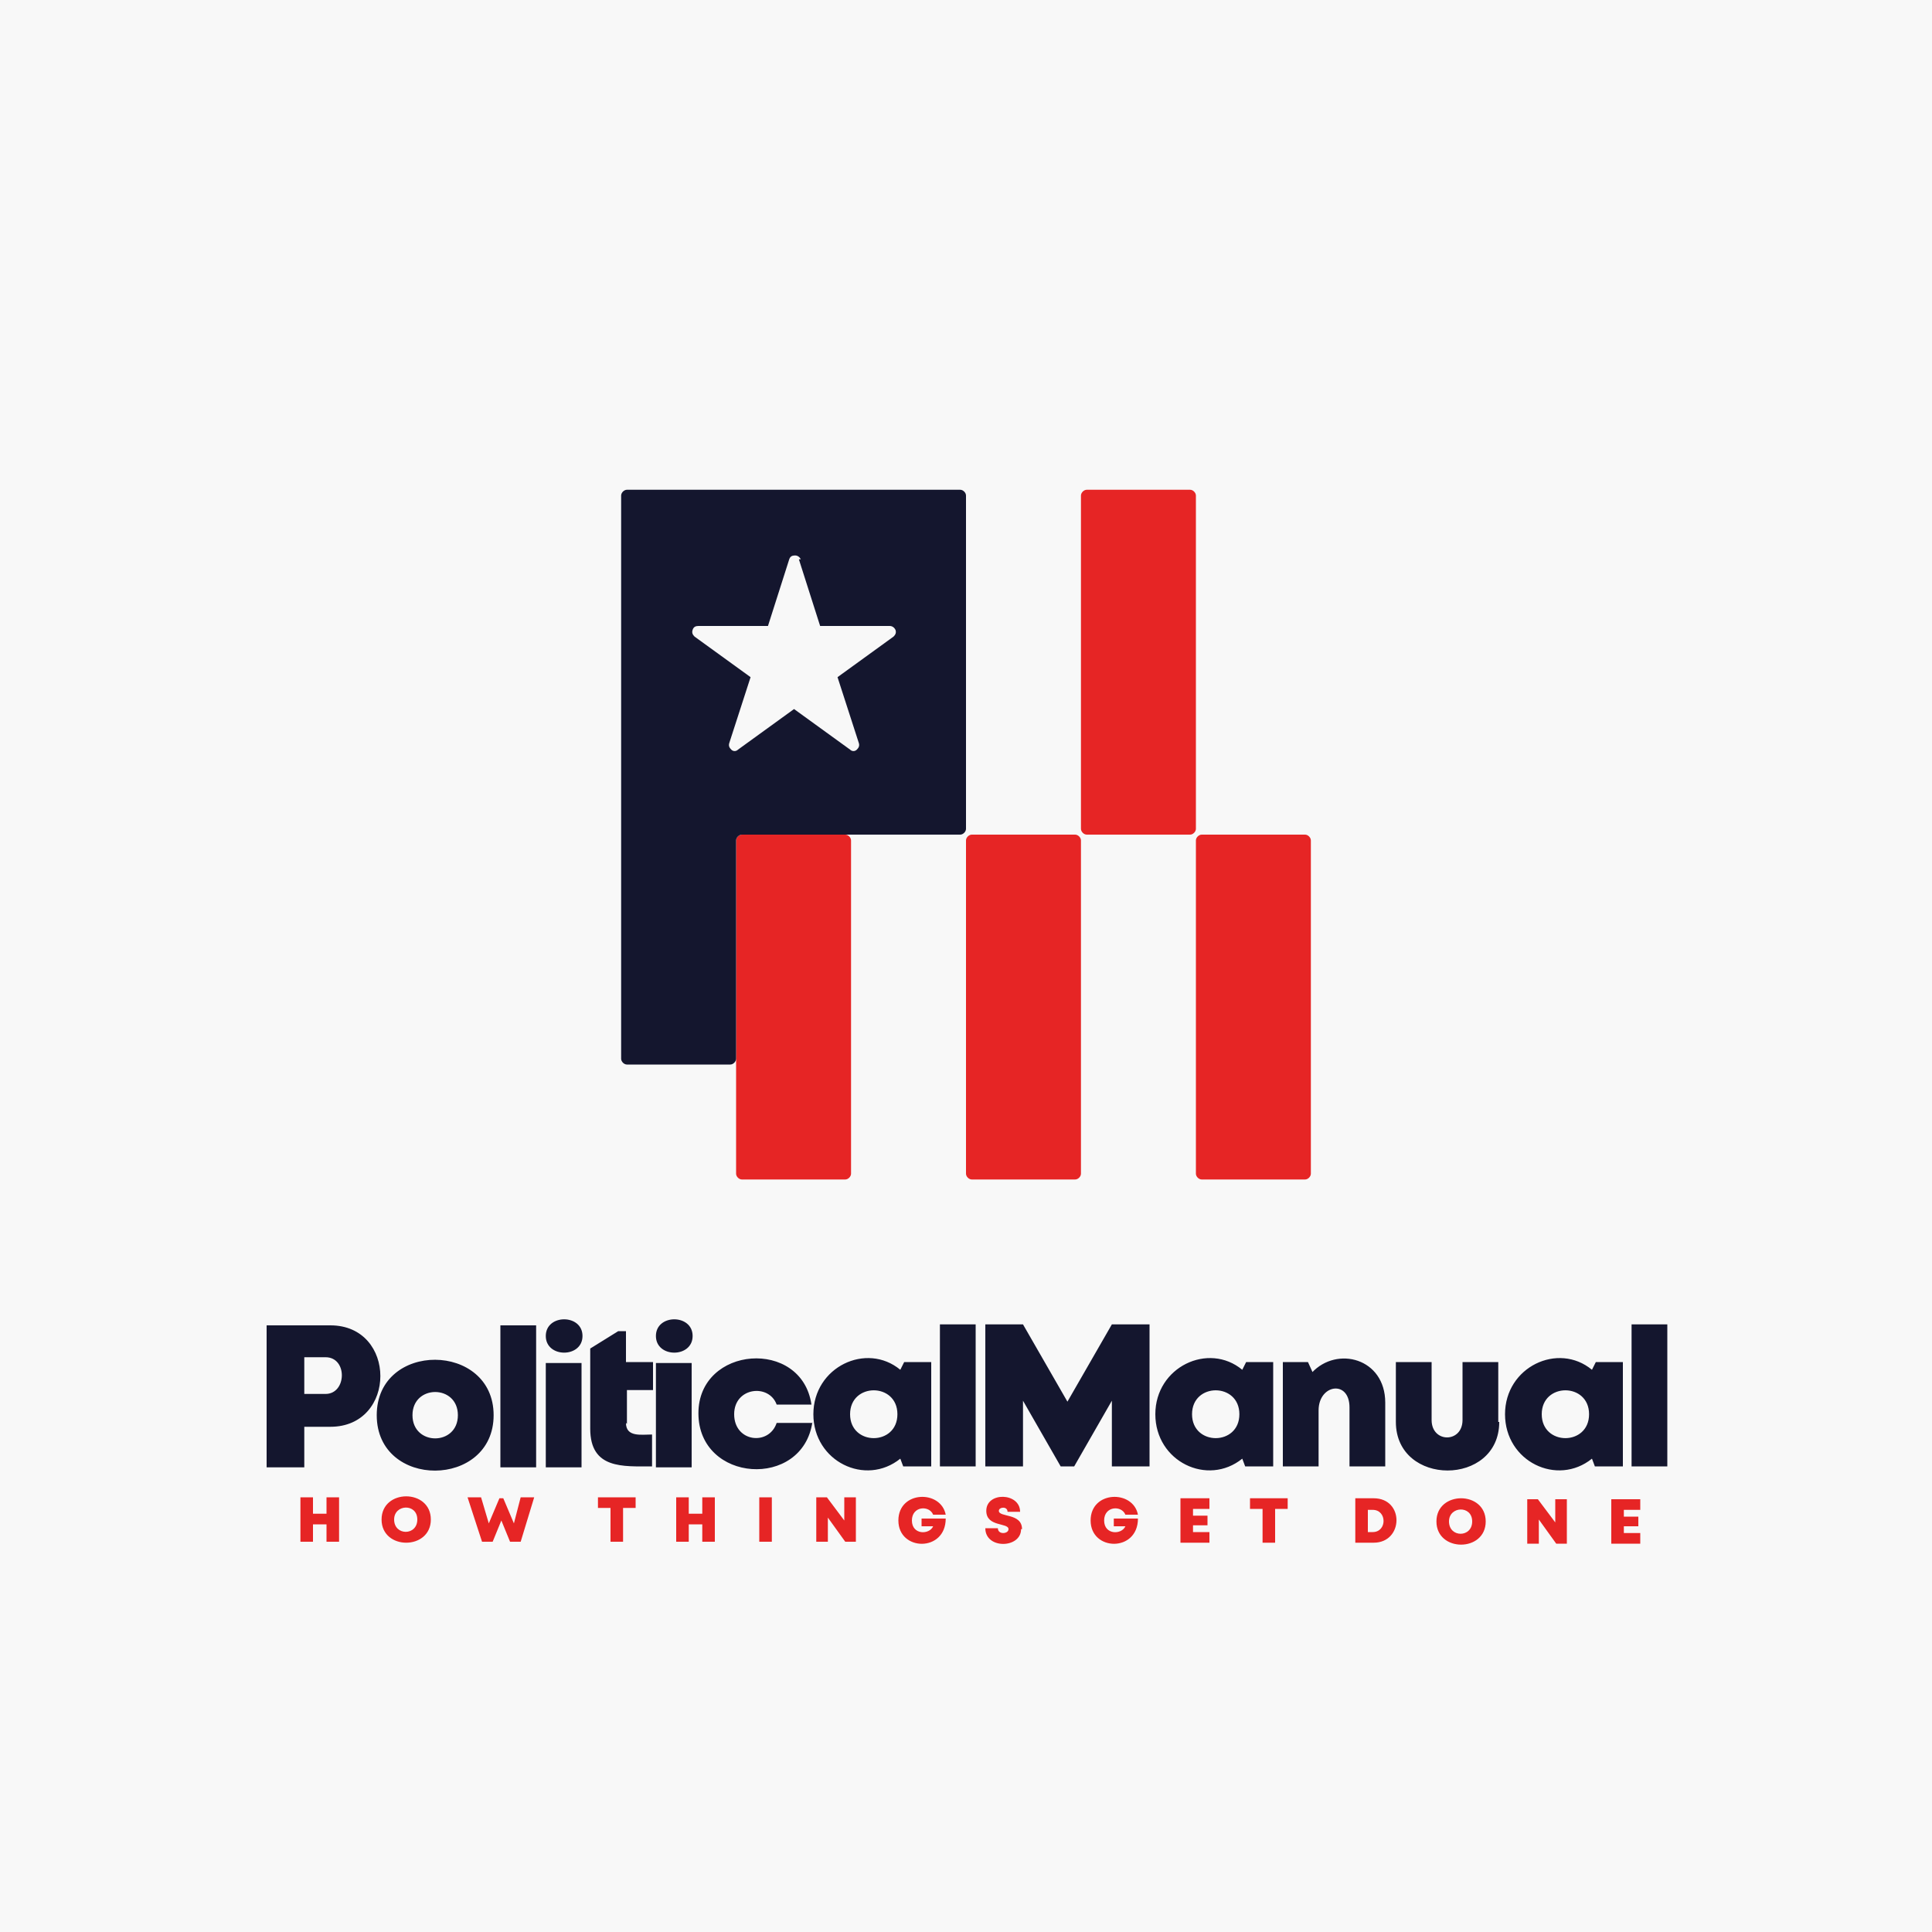
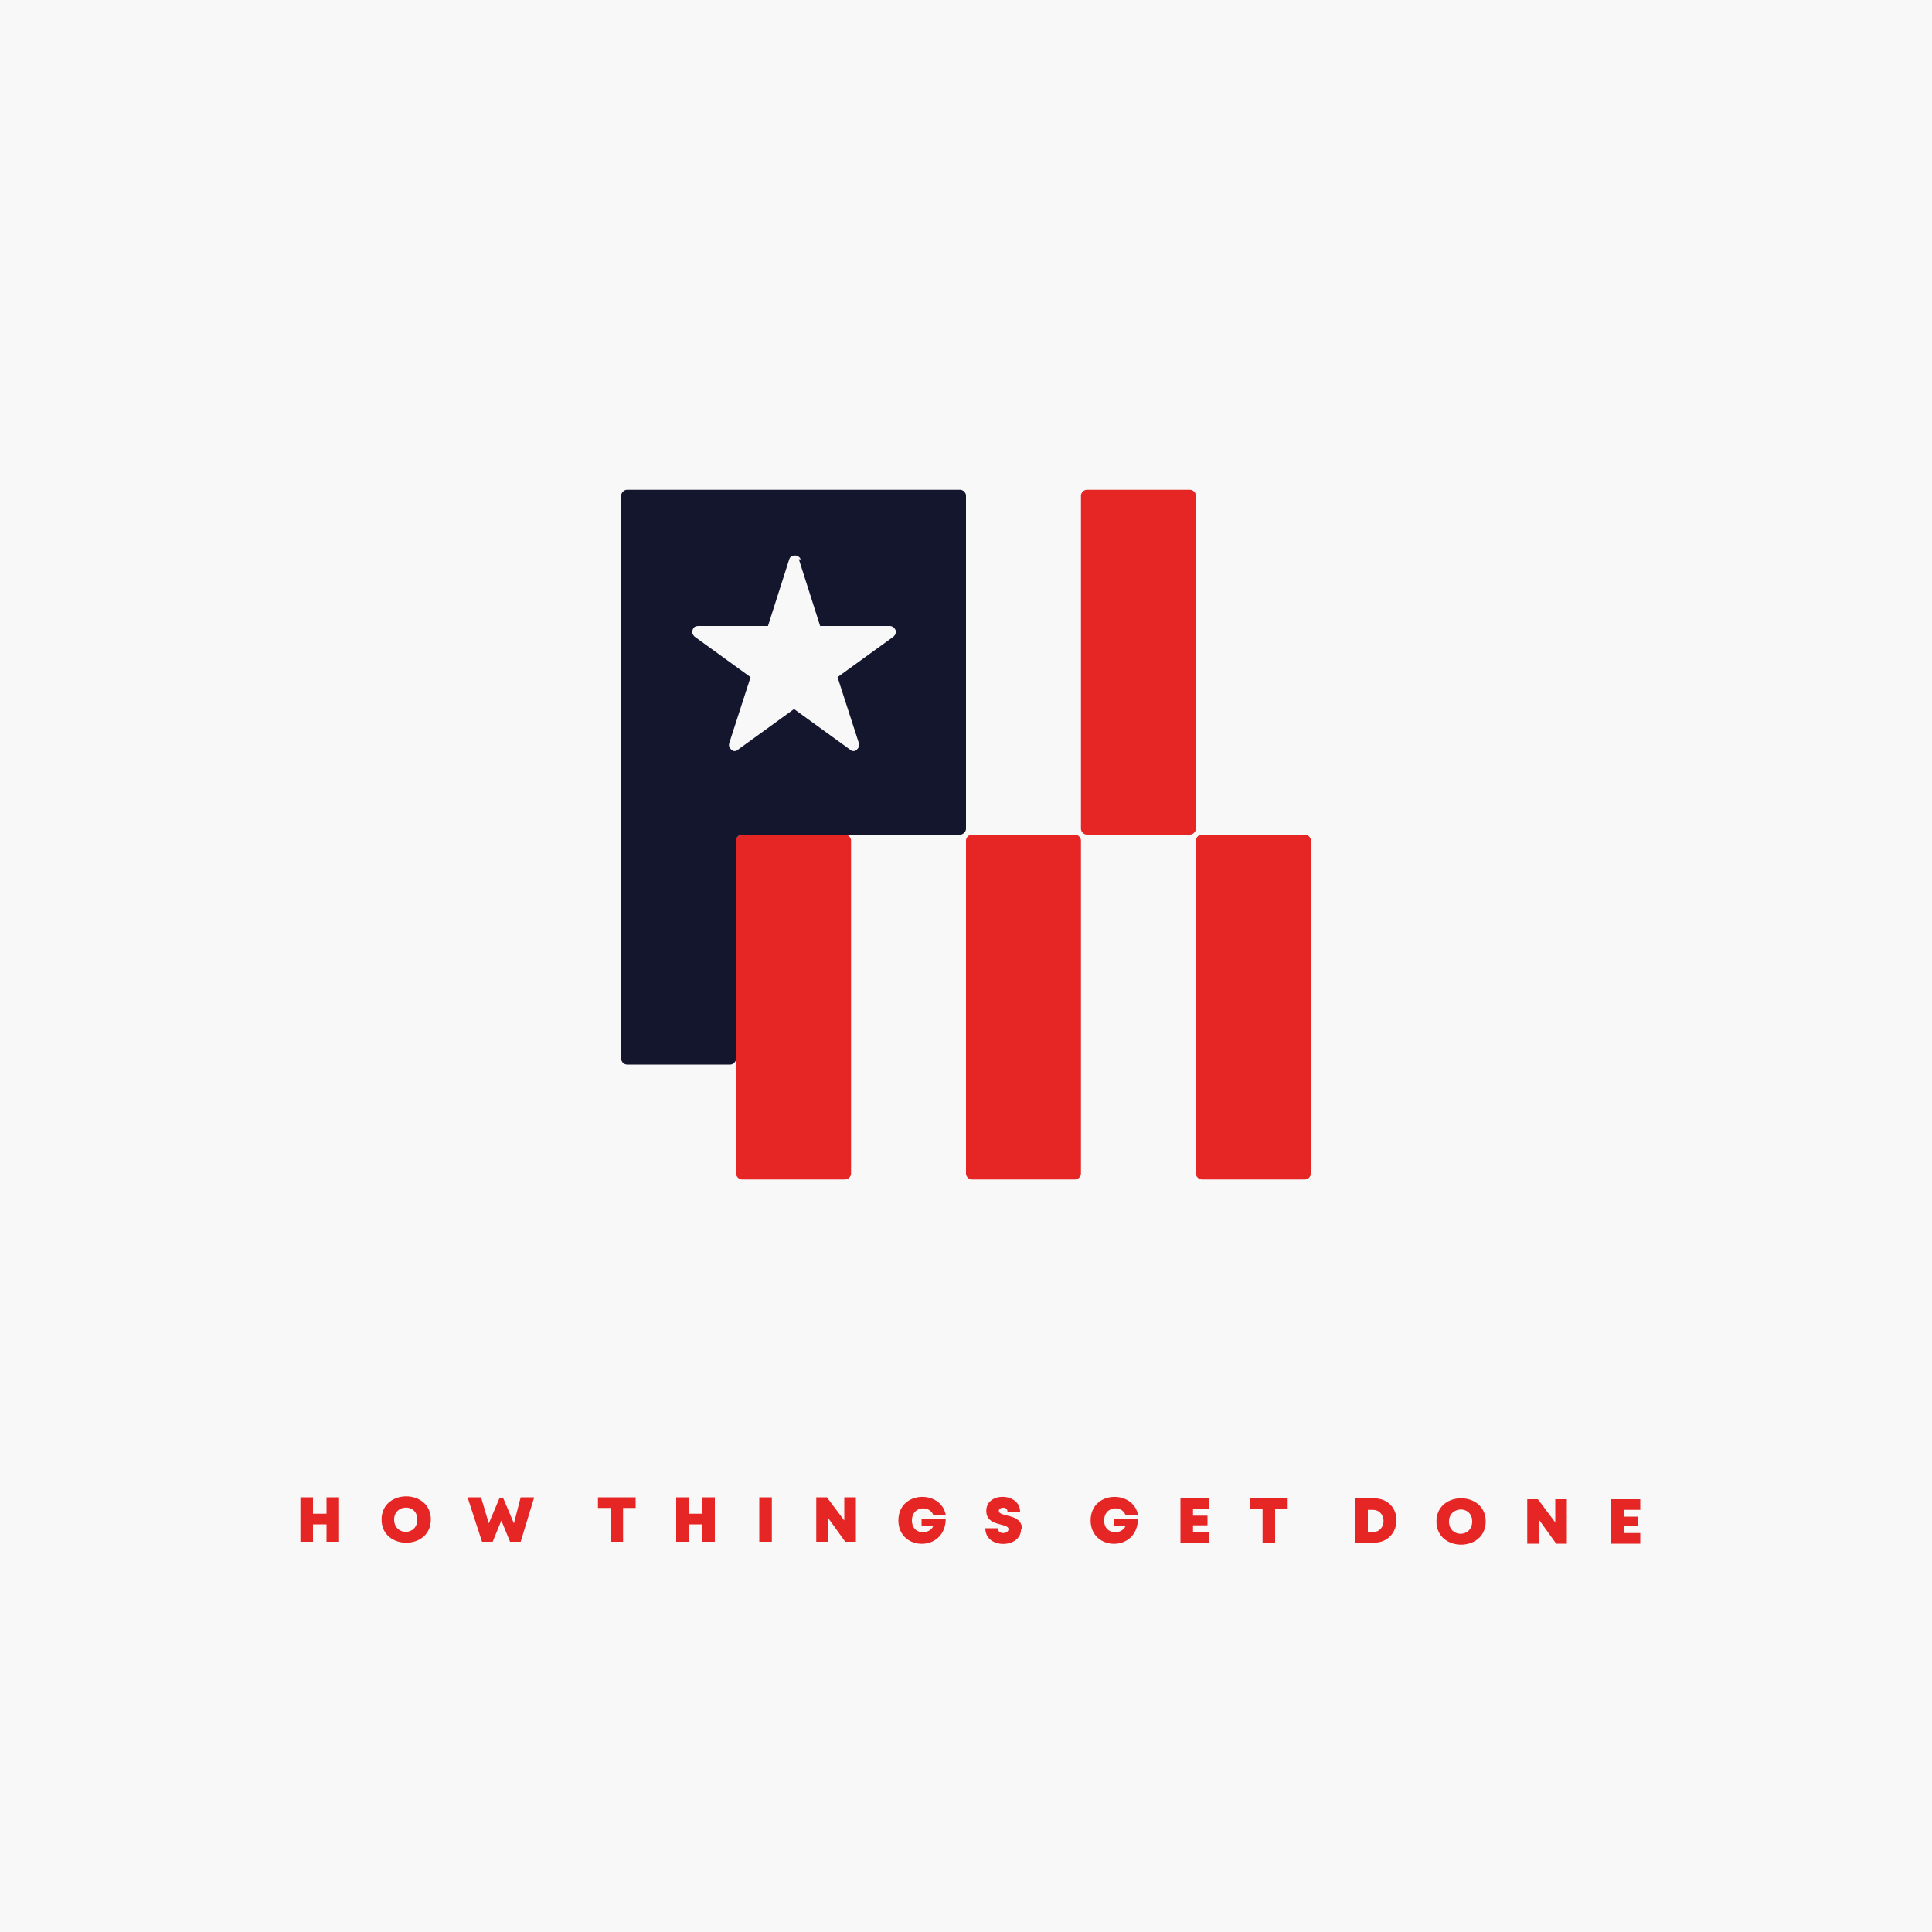
<svg xmlns="http://www.w3.org/2000/svg" xml:space="preserve" width="2000px" height="2000px" version="1.1" style="shape-rendering:geometricPrecision; text-rendering:geometricPrecision; image-rendering:optimizeQuality; fill-rule:evenodd; clip-rule:evenodd" viewBox="0 0 2000 2000">
  <defs>
    <style type="text/css">
   
    .fil2 {fill:#14162E}
    .fil1 {fill:#E62525}
    .fil0 {fill:#F8F8F8}
    .fil3 {fill:#14162E;fill-rule:nonzero}
    .fil4 {fill:#E62525;fill-rule:nonzero}
   
  </style>
  </defs>
  <g id="Layer_x0020_1">
    <polygon class="fil0" points="0,0 2000,0 2000,2000 0,2000 " />
    <path class="fil1" d="M1006 864l107 0c3,0 6,3 6,6l0 345c0,3 -3,6 -6,6l-107 0c-3,0 -6,-3 -6,-6l0 -345c0,-3 3,-6 6,-6zm238 0l107 0c3,0 6,3 6,6l0 345c0,3 -3,6 -6,6l-107 0c-3,0 -6,-3 -6,-6l0 -345c0,-3 3,-6 6,-6zm-476 0l107 0c3,0 6,3 6,6l0 345c0,3 -3,6 -6,6l-107 0c-3,0 -6,-3 -6,-6l0 -345c0,-3 3,-6 6,-6zm357 -357l107 0c3,0 6,3 6,6l0 345c0,3 -3,6 -6,6l-107 0c-3,0 -6,-3 -6,-6l0 -345c0,-3 3,-6 6,-6z" />
    <path class="fil2" d="M649 507l345 0c3,0 6,3 6,6l0 345c0,3 -3,6 -6,6l-226 0c-3,0 -6,3 -6,6l0 226c0,3 -3,6 -6,6l-107 0c-3,0 -6,-3 -6,-6l0 -583c0,-3 3,-6 6,-6zm178 72l22 69 72 0c3,0 5,2 6,4 1,3 0,5 -2,7l-58 42 22 68c1,3 0,5 -2,7 -2,2 -5,2 -7,0l-58 -42 -58 42c-2,2 -5,2 -7,0 -2,-2 -3,-4 -2,-7l22 -68 -58 -42c-2,-2 -3,-4 -2,-7 1,-3 3,-4 6,-4l72 0 22 -69c1,-3 3,-4 6,-4 3,0 5,2 6,4z" />
-     <path class="fil3" d="M1689 1518l37 0 0 -147 -37 0 0 147zm-37 -108l-4 8c-35,-29 -90,-3 -90,46 0,49 54,75 90,46l3 8 29 0 0 -108 -28 0zm-56 54c0,-33 49,-33 49,0 0,33 -49,33 -49,0zm-45 8l0 -62 -37 0 0 60c0,24 -32,24 -32,0l0 -60 -37 0 0 62c0,67 107,67 107,0zm-192 -51l-5 -11 -26 0 0 108 37 0 0 -58c0,-27 32,-32 32,-3l0 61 37 0 0 -66c0,-46 -50,-59 -76,-31zm-69 -11l-4 8c-35,-29 -90,-3 -90,46 0,49 54,75 90,46l3 8 29 0 0 -108 -28 0zm-56 54c0,-33 49,-33 49,0 0,33 -49,33 -49,0zm-214 54l0 -147 39 0 46 80 46 -80 39 0 0 147 -39 0 0 -68 -39 68 -14 0 -39 -68 0 68 -39 0zm-47 0l37 0 0 -147 -37 0 0 147zm-37 -108l-4 8c-35,-29 -90,-3 -90,46 0,49 54,75 90,46l3 8 29 0 0 -108 -28 0zm-56 54c0,-33 49,-33 49,0 0,33 -49,33 -49,0zm-39 9l-37 0c-8,24 -44,20 -44,-9 0,-28 36,-32 44,-10l36 0c-10,-69 -117,-61 -117,9 0,72 108,79 118,9zm-162 46l37 0 0 -108 -37 0 0 108zm38 -136c0,23 -38,23 -38,0 0,-23 38,-23 38,0zm-68 91l0 -35 27 0 0 -29 -28 0 0 -32 -8 0 -29 18 0 83c0,42 34,39 64,39l0 -33c-11,0 -27,3 -27,-12zm-84 45l37 0 0 -108 -37 0 0 108zm38 -136c0,23 -38,23 -38,0 0,-23 38,-23 38,0zm-85 136l37 0 0 -147 -37 0 0 147zm-7 -54c0,-76 -121,-77 -121,0 0,77 121,76 121,0zm-84 0c0,-32 47,-32 47,0 0,32 -47,32 -47,0zm-151 -93l0 147 39 0 0 -42 27 0c69,0 69,-105 0,-105l-66 0zm39 71l0 -38 22 0c23,0 22,38 0,38l-22 0z" />
    <path class="fil4" d="M338 1550l0 17 -14 0 0 -17 -13 0 0 46 13 0 0 -18 14 0 0 18 13 0 0 -46 -13 0zm108 23c0,-32 -51,-32 -51,0 0,32 51,32 51,0zm-38 0c0,-16 24,-17 24,0 0,17 -24,17 -24,0zm131 -23l-7 27 -11 -26 -4 0 -11 26 -8 -27 -14 0 15 46 11 0 9 -22 9 22 11 0 14 -46 -14 0zm118 0l-38 0 0 11 13 0 0 35 13 0 0 -35 13 0 0 -11zm70 0l0 17 -14 0 0 -17 -13 0 0 46 13 0 0 -18 14 0 0 18 13 0 0 -46 -13 0zm59 46l13 0 0 -46 -13 0 0 46zm88 -46l0 24 -18 -24 -11 0 0 46 12 0 0 -25 18 25 11 0 0 -46 -12 0zm80 22l0 8 12 0c-4,9 -22,9 -22,-6 0,-15 18,-16 22,-6l13 0c-5,-26 -49,-25 -49,6 0,32 49,33 49,-2l-25 0zm104 11c0,-17 -24,-12 -24,-19 0,-4 9,-5 9,1l13 0c0,-20 -35,-21 -35,-1 0,17 23,12 23,19 0,5 -11,6 -11,-1l-13 0c0,22 37,21 37,1zm95 -11l0 8 12 0c-4,9 -22,9 -22,-6 0,-15 18,-16 22,-6l13 0c-5,-26 -49,-25 -49,6 0,32 49,33 49,-2l-25 0zm82 14l0 -7 15 0 0 -10 -15 0 0 -7 17 0 0 -11 -30 0 0 46 30 0 0 -11 -17 0zm97 -35l-38 0 0 11 13 0 0 35 13 0 0 -35 13 0 0 -11zm71 0l0 46 19 0c31,0 32,-46 0,-46l-19 0zm13 35l0 -23 5 0c15,0 15,23 0,23l-5 0zm122 -11c0,-32 -51,-32 -51,0 0,32 51,32 51,0zm-38 0c0,-16 24,-17 24,0 0,17 -24,17 -24,0zm110 -23l0 24 -18 -24 -11 0 0 46 12 0 0 -25 18 25 11 0 0 -46 -12 0zm71 35l0 -7 15 0 0 -10 -15 0 0 -7 17 0 0 -11 -30 0 0 46 30 0 0 -11 -17 0z" />
  </g>
</svg>